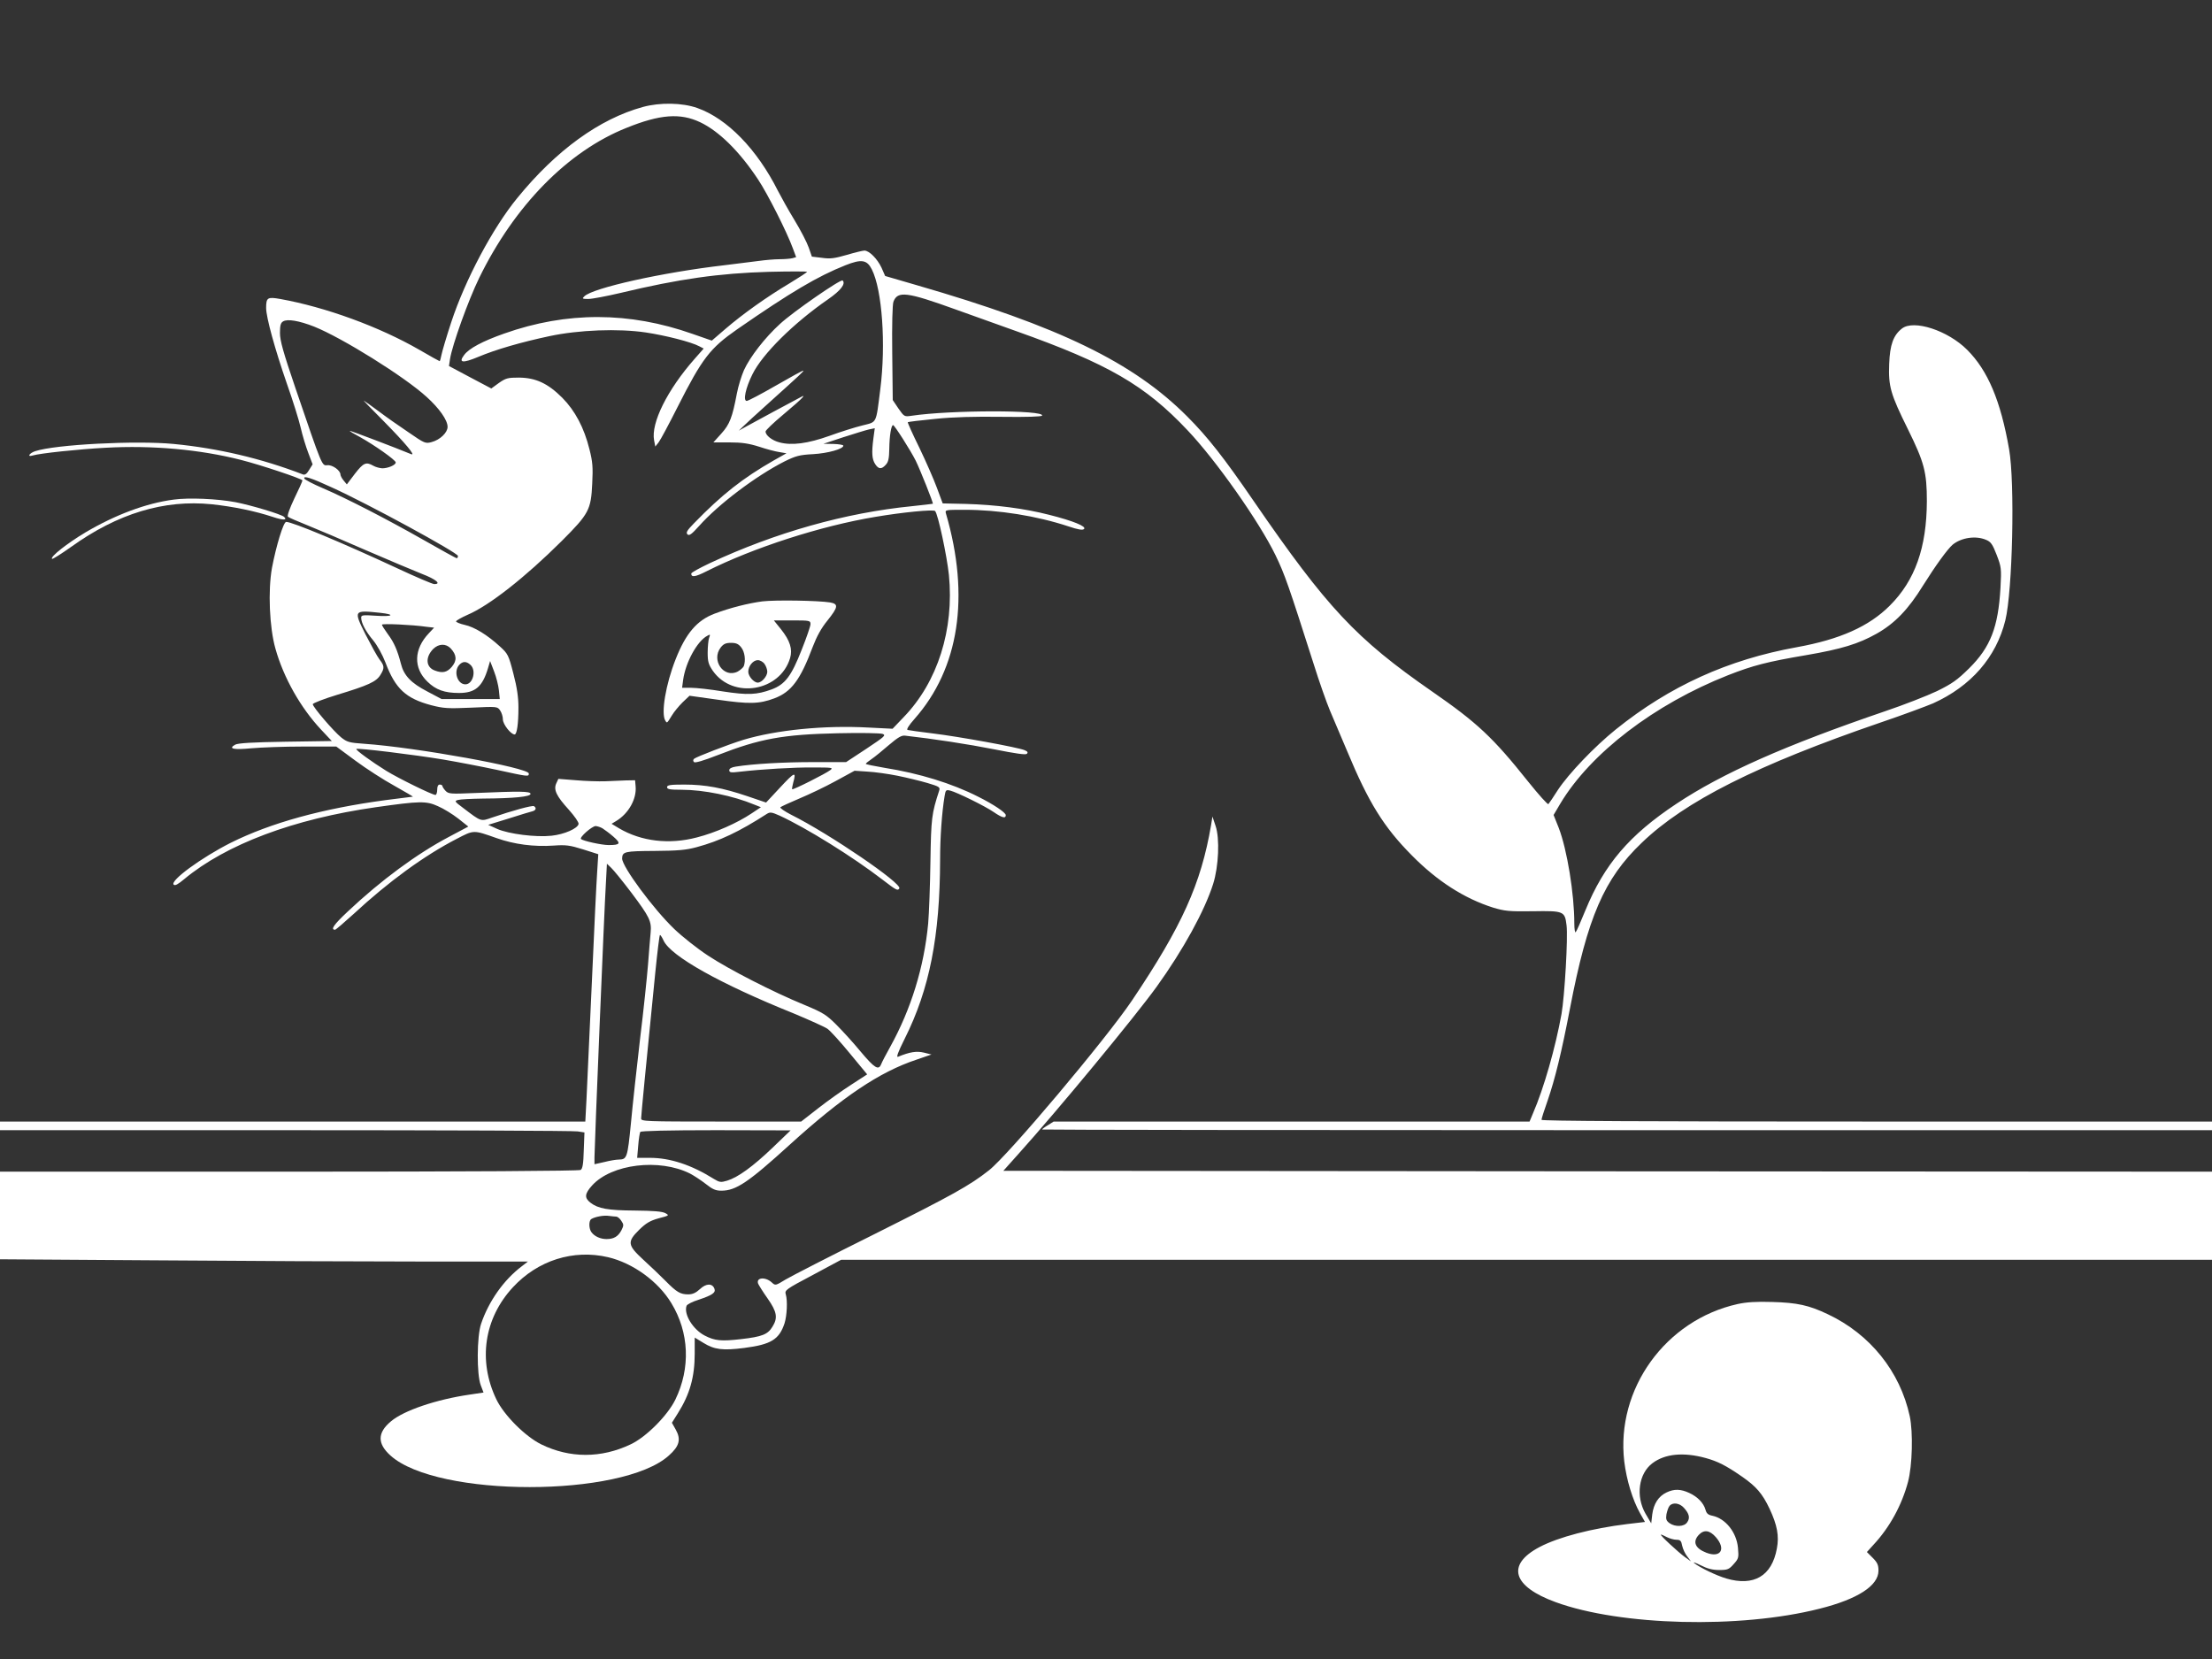
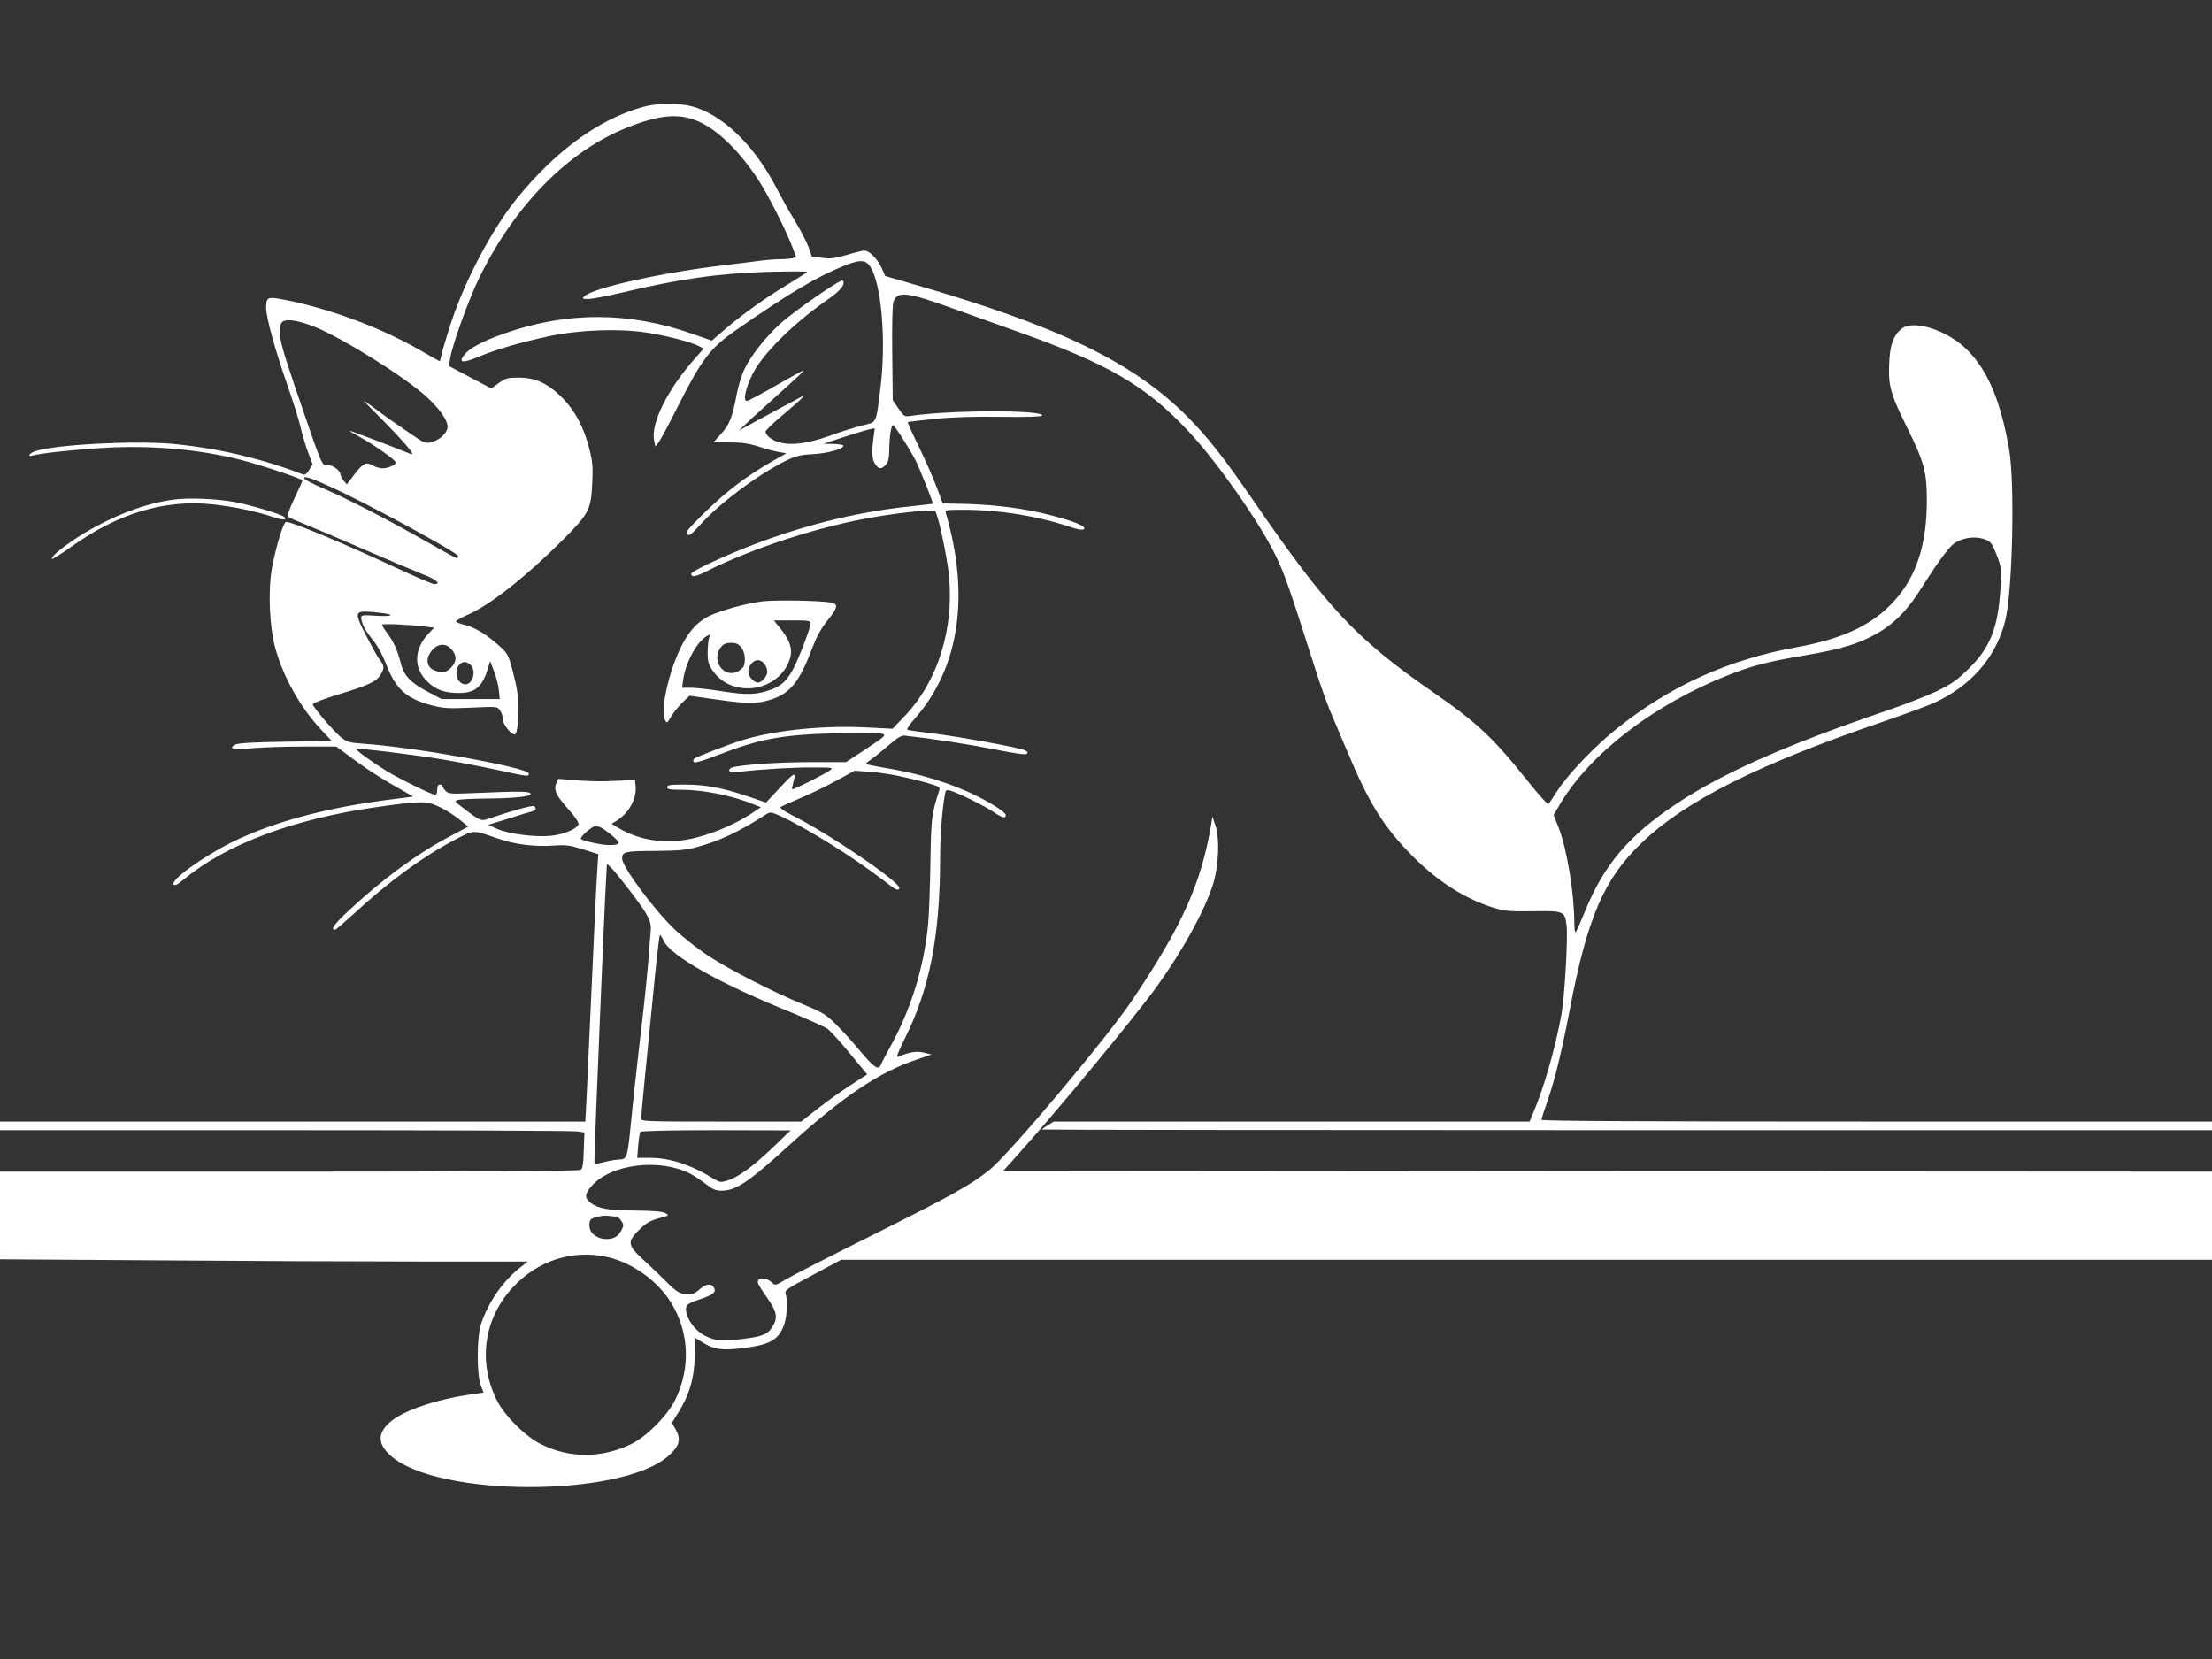
<svg xmlns="http://www.w3.org/2000/svg" version="1.0" width="1280pt" height="960pt" viewBox="0 0 1280 960" preserveAspectRatio="xMidYMid meet">
  <rect x="0" y="0" width="1280" height="960" fill="#333333" stroke="none" />
  <g transform="translate(0,960) scale(0.1,-0.1)" fill="#ffffff" stroke="none">
    <path d="M3720 8981 c-251 -69 -501 -250 -726 -526 -143 -174 -303 -476 -383 -720 -27 -82 -52 -167 -56 -187 -4 -21 -9 -38 -11 -38 -2 0 -54 29 -116 65 -234 135 -545 248 -807 295 -73 13 -81 8 -81 -52 0 -54 51 -239 120 -438 34 -96 70 -211 80 -255 10 -44 30 -110 44 -146 l25 -66 -20 -32 c-14 -24 -25 -31 -37 -26 -242 93 -490 151 -747 176 -217 21 -686 -3 -802 -42 -33 -11 -48 -35 -15 -25 42 13 271 37 423 45 272 15 546 -10 782 -70 115 -29 357 -110 357 -119 0 -5 -21 -52 -47 -105 -27 -57 -42 -99 -37 -105 5 -5 54 -26 109 -48 55 -22 208 -87 340 -145 132 -57 279 -119 327 -138 81 -31 114 -59 71 -59 -10 0 -106 41 -213 91 -316 147 -608 269 -644 269 -16 0 -58 -139 -82 -265 -24 -131 -15 -347 20 -469 47 -168 146 -342 263 -467 l63 -67 -267 -4 c-192 -3 -275 -8 -292 -17 -43 -24 -9 -31 94 -21 55 5 188 10 295 10 l196 0 111 -82 c62 -46 163 -111 225 -145 62 -35 110 -63 107 -63 -4 0 -75 -9 -158 -20 -365 -49 -663 -131 -896 -247 -170 -86 -352 -219 -330 -242 8 -8 25 2 60 31 243 202 633 349 1110 417 254 36 291 37 359 6 33 -14 86 -47 118 -72 l58 -46 -111 -59 c-186 -98 -395 -252 -587 -433 -81 -76 -101 -105 -73 -105 4 0 52 41 107 91 203 188 409 338 597 435 100 52 95 52 231 4 102 -36 215 -51 331 -43 69 5 92 2 169 -22 l88 -28 -6 -96 c-4 -53 -18 -341 -31 -641 -14 -300 -28 -605 -31 -677 l-7 -133 -1694 0 -1693 0 0 -25 0 -25 1653 0 c908 0 1669 -3 1690 -7 l39 -6 -4 -104 c-2 -79 -7 -106 -18 -113 -9 -6 -653 -10 -1687 -10 l-1673 0 0 -253 0 -254 902 -6 c496 -4 1183 -7 1527 -7 l626 0 -35 -27 c-105 -79 -192 -203 -236 -333 -25 -73 -26 -294 -2 -356 l16 -42 -80 -12 c-193 -28 -382 -92 -456 -155 -79 -66 -79 -129 -2 -198 270 -243 1340 -243 1610 0 62 55 72 94 40 151 l-22 39 34 54 c70 111 98 211 98 346 l0 93 51 -31 c63 -39 112 -45 236 -29 155 20 202 49 233 143 14 45 18 131 7 167 -7 24 -1 29 156 112 l164 88 3966 0 3967 0 0 255 0 255 -3497 2 -3497 3 85 95 c228 253 674 793 802 970 154 214 278 440 327 595 32 101 39 264 14 336 l-18 54 -8 -50 c-58 -339 -168 -584 -458 -1015 -151 -224 -716 -895 -827 -982 -113 -89 -209 -142 -660 -368 -252 -125 -485 -245 -517 -264 -59 -36 -59 -36 -80 -17 -37 34 -92 29 -79 -7 4 -9 28 -48 55 -86 54 -77 60 -112 28 -163 -27 -45 -60 -58 -182 -72 -113 -13 -151 -10 -209 20 -69 35 -124 125 -106 173 3 8 34 24 70 35 80 27 100 41 91 64 -12 32 -48 31 -83 -2 -24 -22 -43 -31 -68 -31 -46 0 -67 12 -133 79 -31 31 -88 86 -128 122 -91 84 -94 103 -23 173 39 38 62 52 112 66 62 16 63 17 39 30 -18 10 -70 14 -175 15 -158 1 -214 11 -259 46 -35 28 -33 51 10 99 113 125 390 158 567 69 23 -12 64 -39 91 -60 39 -31 57 -39 90 -39 85 0 155 47 397 267 303 275 518 420 732 491 l87 30 -44 11 c-42 10 -81 4 -149 -24 -12 -5 -2 24 38 104 144 287 204 594 205 1036 0 128 10 272 26 368 6 36 8 38 33 32 39 -10 200 -89 251 -124 48 -33 70 -39 70 -18 0 15 -70 62 -160 107 -152 77 -340 135 -542 167 -59 10 -108 20 -108 23 0 3 15 15 34 28 18 12 63 49 100 81 52 44 73 57 94 54 161 -18 369 -50 515 -79 126 -25 182 -33 189 -26 8 8 4 14 -13 21 -36 16 -382 79 -532 97 -73 9 -138 18 -145 20 -8 2 6 26 40 64 258 292 322 708 182 1188 -6 22 -6 22 108 22 197 0 416 -35 601 -96 56 -19 82 -23 90 -15 15 15 -63 47 -202 82 -144 37 -309 58 -481 63 l-135 3 -33 89 c-18 49 -64 154 -102 233 -39 79 -69 146 -67 148 3 2 74 11 158 19 105 11 228 14 384 12 147 -2 232 1 235 7 17 33 -529 33 -756 -1 -41 -6 -42 -5 -75 42 l-33 49 -3 272 c-2 162 1 282 7 297 24 64 78 57 358 -44 92 -33 250 -89 352 -126 532 -189 746 -313 992 -574 165 -174 414 -528 509 -723 54 -112 76 -176 219 -624 33 -106 77 -230 96 -275 20 -46 65 -153 101 -238 122 -293 210 -436 373 -600 147 -149 303 -249 470 -302 67 -20 92 -23 230 -21 180 3 185 0 195 -81 9 -69 -11 -409 -29 -513 -35 -194 -102 -430 -165 -575 l-20 -48 -1377 0 -1377 0 -33 -21 c-19 -11 -34 -23 -34 -25 0 -2 1523 -4 3385 -4 l3385 0 0 25 0 25 -1940 0 c-1338 0 -1940 3 -1940 10 0 6 16 57 36 113 42 122 80 276 129 532 101 526 197 750 415 958 250 241 668 451 1382 696 130 44 266 95 304 111 219 99 365 266 418 480 42 170 56 795 22 990 -49 281 -123 456 -243 576 -112 112 -309 176 -377 123 -50 -39 -70 -94 -74 -205 -5 -130 7 -173 109 -379 94 -191 109 -247 109 -415 -1 -268 -68 -459 -215 -605 -120 -120 -288 -195 -537 -240 -399 -72 -736 -225 -1048 -476 -123 -99 -273 -256 -335 -350 -26 -41 -51 -78 -55 -82 -4 -4 -56 54 -117 130 -204 256 -295 341 -558 523 -438 304 -605 482 -1030 1100 -172 251 -267 372 -385 490 -312 313 -740 521 -1566 760 l-182 53 -21 48 c-24 51 -71 99 -99 99 -9 0 -55 -11 -102 -25 -70 -20 -95 -24 -143 -17 l-59 7 -18 52 c-10 29 -47 101 -83 160 -36 59 -78 135 -95 168 -121 241 -294 419 -467 480 -87 31 -216 33 -315 6z m331 -88 c110 -52 229 -170 336 -332 55 -83 165 -300 201 -398 l19 -51 -21 -6 c-11 -3 -46 -6 -76 -6 -30 0 -84 -5 -120 -10 -36 -5 -126 -16 -200 -25 -354 -41 -761 -131 -809 -180 -14 -13 -11 -15 23 -15 22 0 106 16 187 35 338 81 572 114 857 122 122 3 222 3 222 0 0 -3 -46 -33 -102 -67 -131 -78 -270 -177 -370 -263 l-79 -68 -112 39 c-366 129 -727 130 -1089 2 -125 -44 -204 -86 -232 -124 -35 -46 -9 -49 82 -11 102 43 248 85 412 120 169 36 398 45 558 21 113 -17 263 -55 309 -80 l25 -13 -52 -59 c-158 -179 -254 -372 -235 -472 l7 -36 19 24 c11 14 60 106 110 205 143 283 188 340 344 449 312 216 466 307 627 371 93 37 125 32 153 -24 60 -119 82 -434 49 -693 -26 -205 -18 -188 -104 -210 -41 -10 -127 -37 -190 -60 -126 -45 -219 -57 -289 -38 -44 11 -81 41 -81 63 0 7 45 50 100 96 54 45 105 90 112 99 12 14 10 14 -12 2 -46 -24 -265 -142 -310 -167 l-45 -25 25 24 c14 14 79 74 145 133 192 173 207 187 203 190 -2 2 -73 -37 -158 -86 -85 -49 -161 -89 -169 -89 -22 0 -7 74 33 154 58 118 238 296 439 435 72 50 102 89 83 108 -10 10 -285 -180 -362 -251 -87 -79 -174 -191 -209 -268 -14 -32 -33 -92 -41 -135 -26 -137 -41 -178 -90 -232 l-46 -51 94 0 c71 0 111 -6 171 -25 42 -14 95 -28 117 -31 l41 -7 -73 -41 c-180 -103 -301 -198 -463 -365 -39 -40 -47 -53 -37 -63 10 -10 24 0 68 49 112 126 330 290 494 373 65 32 87 38 165 42 86 5 175 30 175 49 0 5 -26 9 -57 10 l-58 1 115 38 c63 20 130 41 148 45 l34 7 -8 -59 c-11 -84 -8 -120 10 -148 20 -31 37 -32 62 -4 15 16 19 37 20 93 1 75 11 136 22 136 8 0 101 -146 131 -206 26 -53 103 -246 99 -249 -2 -1 -56 -7 -120 -14 -385 -38 -790 -152 -1171 -330 -59 -28 -107 -54 -107 -60 0 -23 23 -20 88 13 272 137 663 263 977 315 159 27 336 44 346 34 17 -18 68 -257 80 -370 31 -315 -65 -619 -261 -822 l-65 -68 -140 7 c-255 14 -533 -14 -723 -71 -85 -26 -274 -99 -286 -110 -6 -6 -6 -13 0 -19 6 -6 54 8 136 40 246 96 379 120 698 127 129 3 245 1 258 -4 20 -8 10 -16 -95 -86 l-117 -77 -191 0 c-172 0 -347 -10 -447 -26 -25 -4 -38 -11 -38 -21 0 -13 10 -15 58 -9 131 15 315 26 427 25 110 0 118 -1 100 -15 -27 -21 -216 -116 -221 -111 -2 2 1 19 6 38 19 67 9 63 -74 -26 l-83 -89 -109 37 c-142 48 -243 67 -365 67 -81 0 -99 -3 -99 -15 0 -12 16 -15 84 -15 128 0 299 -35 421 -86 l38 -15 -54 -36 c-82 -55 -210 -112 -317 -139 -160 -42 -321 -23 -450 53 l-43 26 28 17 c71 43 118 128 111 200 l-3 35 -55 -1 c-30 -1 -84 -3 -120 -5 -36 -1 -111 1 -167 6 l-102 8 -12 -26 c-17 -37 1 -74 73 -153 33 -37 58 -73 56 -82 -5 -26 -82 -60 -156 -68 -92 -10 -247 10 -314 39 l-53 24 120 37 c66 21 128 40 138 42 19 6 22 19 7 29 -10 6 -126 -26 -243 -66 -66 -23 -61 -25 -166 55 -51 38 -53 41 -30 47 13 4 78 7 145 8 178 1 274 11 274 27 0 16 -61 16 -324 5 -140 -6 -151 -5 -168 13 -10 11 -18 23 -18 28 0 4 -7 8 -15 8 -10 0 -15 -10 -15 -30 0 -16 -5 -30 -10 -30 -19 0 -212 95 -284 139 -84 52 -179 121 -174 127 7 7 340 -34 502 -61 83 -14 223 -41 312 -60 183 -40 184 -40 184 -21 0 33 -649 151 -952 172 -88 6 -100 10 -134 37 -46 38 -164 176 -164 192 0 6 64 31 143 55 178 54 224 75 248 114 25 40 24 53 -5 90 -13 17 -49 83 -81 145 -70 140 -69 141 84 125 93 -10 73 -24 -24 -17 -75 5 -85 4 -85 -11 0 -30 26 -80 69 -131 24 -29 54 -83 72 -130 57 -151 118 -207 265 -246 70 -18 96 -20 230 -14 151 7 152 7 168 -16 9 -13 16 -36 16 -52 0 -28 46 -87 68 -87 13 0 22 61 22 156 0 58 -8 115 -29 195 -28 109 -32 116 -78 158 -73 67 -148 113 -204 125 -27 6 -50 16 -50 20 0 5 30 22 66 38 125 53 334 217 546 428 157 157 169 180 176 332 5 95 2 127 -16 198 -31 125 -83 223 -157 298 -84 84 -154 116 -251 117 -64 0 -76 -3 -116 -31 l-44 -32 -123 65 -122 65 6 40 c13 82 106 341 169 470 204 418 513 733 852 868 195 79 311 87 426 33z m-2233 -1183 c162 -65 522 -289 651 -407 73 -66 121 -134 121 -173 0 -33 -43 -75 -92 -88 -36 -10 -41 -8 -135 57 -54 36 -132 91 -173 122 -41 30 -79 58 -85 61 -5 3 47 -51 116 -120 123 -125 188 -202 158 -190 -89 37 -353 137 -355 135 -2 -2 25 -18 59 -36 81 -45 207 -133 207 -147 0 -15 -45 -34 -78 -34 -15 1 -38 7 -52 15 -42 24 -57 17 -106 -46 l-47 -62 -19 23 c-10 12 -18 28 -18 34 0 24 -47 57 -75 54 -33 -3 -28 -15 -186 448 -70 206 -89 273 -89 317 0 43 4 59 18 67 25 16 93 4 180 -30z m101 -930 c212 -96 731 -379 731 -397 0 -7 -3 -13 -7 -13 -5 0 -91 48 -193 106 -215 122 -442 239 -584 300 -56 24 -102 48 -105 55 -6 18 39 4 158 -51z m9574 -304 c27 -11 37 -25 61 -87 27 -71 28 -78 22 -191 -13 -226 -57 -342 -181 -465 -70 -69 -99 -89 -186 -132 -57 -27 -192 -80 -299 -116 -580 -198 -943 -359 -1209 -536 -273 -181 -418 -351 -527 -617 -26 -64 -51 -121 -56 -126 -4 -6 -8 17 -8 50 0 172 -42 428 -90 553 l-30 75 39 66 c175 292 545 575 971 743 143 56 227 78 452 116 204 35 302 65 407 124 105 59 184 141 269 279 72 115 141 210 171 236 50 41 134 54 194 28z m-9025 -503 l44 -5 -30 -32 c-88 -92 -91 -202 -8 -281 48 -47 99 -65 182 -65 94 0 136 36 168 144 l12 41 23 -60 c13 -33 25 -82 28 -110 l5 -50 -168 0 -169 0 -83 44 c-94 49 -135 92 -152 160 -20 78 -40 124 -76 172 -19 26 -34 50 -34 54 0 8 176 0 258 -12z m140 -125 c35 -38 37 -70 7 -106 -28 -33 -54 -39 -99 -22 -52 19 -56 77 -9 125 32 31 73 32 101 3z m114 -95 c36 -32 15 -113 -29 -113 -46 0 -70 74 -36 112 20 22 41 23 65 1z m2472 -642 c54 -11 132 -30 173 -42 67 -20 74 -24 68 -43 -44 -135 -47 -159 -51 -413 -2 -139 -8 -299 -13 -357 -24 -253 -99 -496 -221 -716 -23 -41 -46 -85 -51 -98 -15 -38 -38 -23 -119 73 -41 50 -104 119 -140 155 -58 58 -77 70 -185 115 -183 75 -438 206 -559 286 -61 40 -148 109 -194 153 -122 117 -302 361 -302 408 1 40 14 43 187 44 136 1 183 5 245 22 133 36 245 89 405 192 19 12 28 11 75 -10 156 -72 424 -239 593 -369 82 -63 90 -67 99 -52 18 28 -403 315 -625 426 -39 20 -68 40 -63 44 5 4 54 27 109 50 55 23 150 68 210 101 l110 60 75 -5 c41 -2 119 -13 174 -24z m-1708 -304 c11 -7 40 -28 63 -48 46 -40 41 -49 -27 -49 -41 0 -149 24 -160 35 -10 10 64 75 85 75 10 -1 27 -6 39 -13z m167 -372 c106 -141 118 -166 112 -231 -3 -27 -9 -110 -15 -184 -6 -74 -26 -268 -46 -430 -19 -162 -43 -382 -53 -489 -20 -203 -23 -210 -71 -211 -14 0 -51 -6 -82 -14 l-58 -13 0 41 c0 55 57 1442 66 1584 l6 114 25 -24 c14 -13 66 -77 116 -143z m187 -278 c42 -90 327 -250 752 -421 91 -38 180 -78 196 -89 17 -12 76 -77 130 -143 l100 -121 -91 -59 c-50 -32 -136 -93 -191 -136 l-100 -78 -463 0 c-444 0 -463 1 -463 18 0 18 30 325 82 845 12 119 24 217 27 217 3 0 13 -15 21 -33z m631 -1198 c-115 -110 -201 -172 -263 -191 -37 -11 -44 -10 -77 10 -131 82 -254 122 -370 122 l-74 0 6 70 c3 39 9 75 12 80 4 6 161 10 438 10 l432 -1 -104 -100z m-905 -399 c7 0 21 -11 29 -24 15 -22 15 -27 1 -55 -19 -36 -44 -51 -86 -51 -35 0 -69 15 -87 39 -16 20 -17 68 -1 77 21 13 73 23 102 18 16 -2 35 -4 42 -4z m-47 -235 c144 -34 290 -140 366 -266 103 -169 112 -375 23 -558 -45 -92 -169 -217 -259 -259 -170 -81 -352 -81 -517 0 -93 46 -216 169 -260 261 -107 223 -71 468 96 648 144 156 350 221 551 174z" />
    <path d="M4411 6120 c-82 -11 -186 -37 -276 -71 -101 -38 -166 -113 -225 -263 -58 -146 -86 -315 -60 -356 10 -16 9 -17 38 30 11 19 39 53 61 75 l41 39 164 -23 c181 -26 239 -25 327 8 98 37 150 106 222 298 23 60 49 108 85 152 63 79 65 96 15 105 -69 11 -317 15 -392 6z m279 -132 c0 -11 -23 -78 -51 -148 -60 -153 -96 -200 -173 -229 -87 -32 -139 -34 -283 -12 -72 12 -155 21 -184 21 l-52 0 6 45 c14 102 81 225 140 256 17 10 18 8 10 -13 -4 -12 -8 -51 -8 -85 0 -52 5 -68 30 -105 116 -165 389 -120 447 74 15 51 0 101 -53 167 l-41 51 106 0 c102 0 106 -1 106 -22z m-401 -134 c21 -26 27 -76 15 -109 -4 -8 -19 -22 -35 -31 -81 -41 -156 66 -98 140 16 20 29 26 59 26 30 0 43 -6 59 -26z m135 -96 c9 -12 16 -33 16 -45 0 -26 -32 -63 -55 -63 -23 0 -55 37 -55 63 0 33 28 67 55 67 13 0 31 -10 39 -22z" />
    <path d="M1005 6709 c-160 -21 -338 -88 -511 -190 -105 -63 -205 -141 -193 -153 3 -3 52 28 110 69 270 194 539 275 814 247 123 -13 250 -39 353 -73 60 -20 87 -20 66 0 -15 15 -193 68 -281 85 -106 20 -270 27 -358 15z" />
-     <path d="M10055 2054 c-418 -93 -705 -492 -656 -911 13 -107 48 -222 91 -299 l29 -51 -102 -12 c-205 -25 -398 -75 -508 -133 -194 -102 -158 -228 93 -319 375 -137 1066 -155 1527 -38 220 55 341 133 341 220 0 33 -6 47 -34 75 l-33 33 39 43 c93 100 163 228 199 363 25 95 30 286 10 380 -56 259 -230 475 -474 590 -109 52 -177 67 -322 71 -93 3 -150 -1 -200 -12z m-185 -891 c69 -19 117 -43 208 -106 84 -58 120 -99 162 -188 44 -94 56 -157 42 -230 -29 -159 -133 -220 -293 -173 -57 17 -151 62 -184 88 -11 9 5 4 35 -11 39 -20 69 -28 108 -28 48 0 57 3 84 34 29 32 30 38 25 94 -8 90 -72 170 -148 186 -25 5 -34 13 -40 35 -11 39 -46 75 -94 97 -50 23 -87 24 -131 3 -47 -22 -75 -66 -83 -127 l-6 -52 -33 56 c-58 101 -40 232 40 292 73 55 180 65 308 30z m-126 -288 c31 -34 37 -59 19 -84 -17 -26 -69 -28 -102 -5 -19 14 -22 23 -18 51 4 19 11 41 18 49 18 22 58 17 83 -11z m185 -170 c60 -69 28 -122 -55 -90 -65 25 -81 63 -44 103 30 32 63 28 99 -13z m-283 0 c16 -8 41 -15 55 -15 22 0 28 -6 33 -34 4 -19 17 -47 29 -62 l22 -29 -34 24 c-40 29 -149 130 -140 131 4 0 20 -7 35 -15z" />
  </g>
</svg>